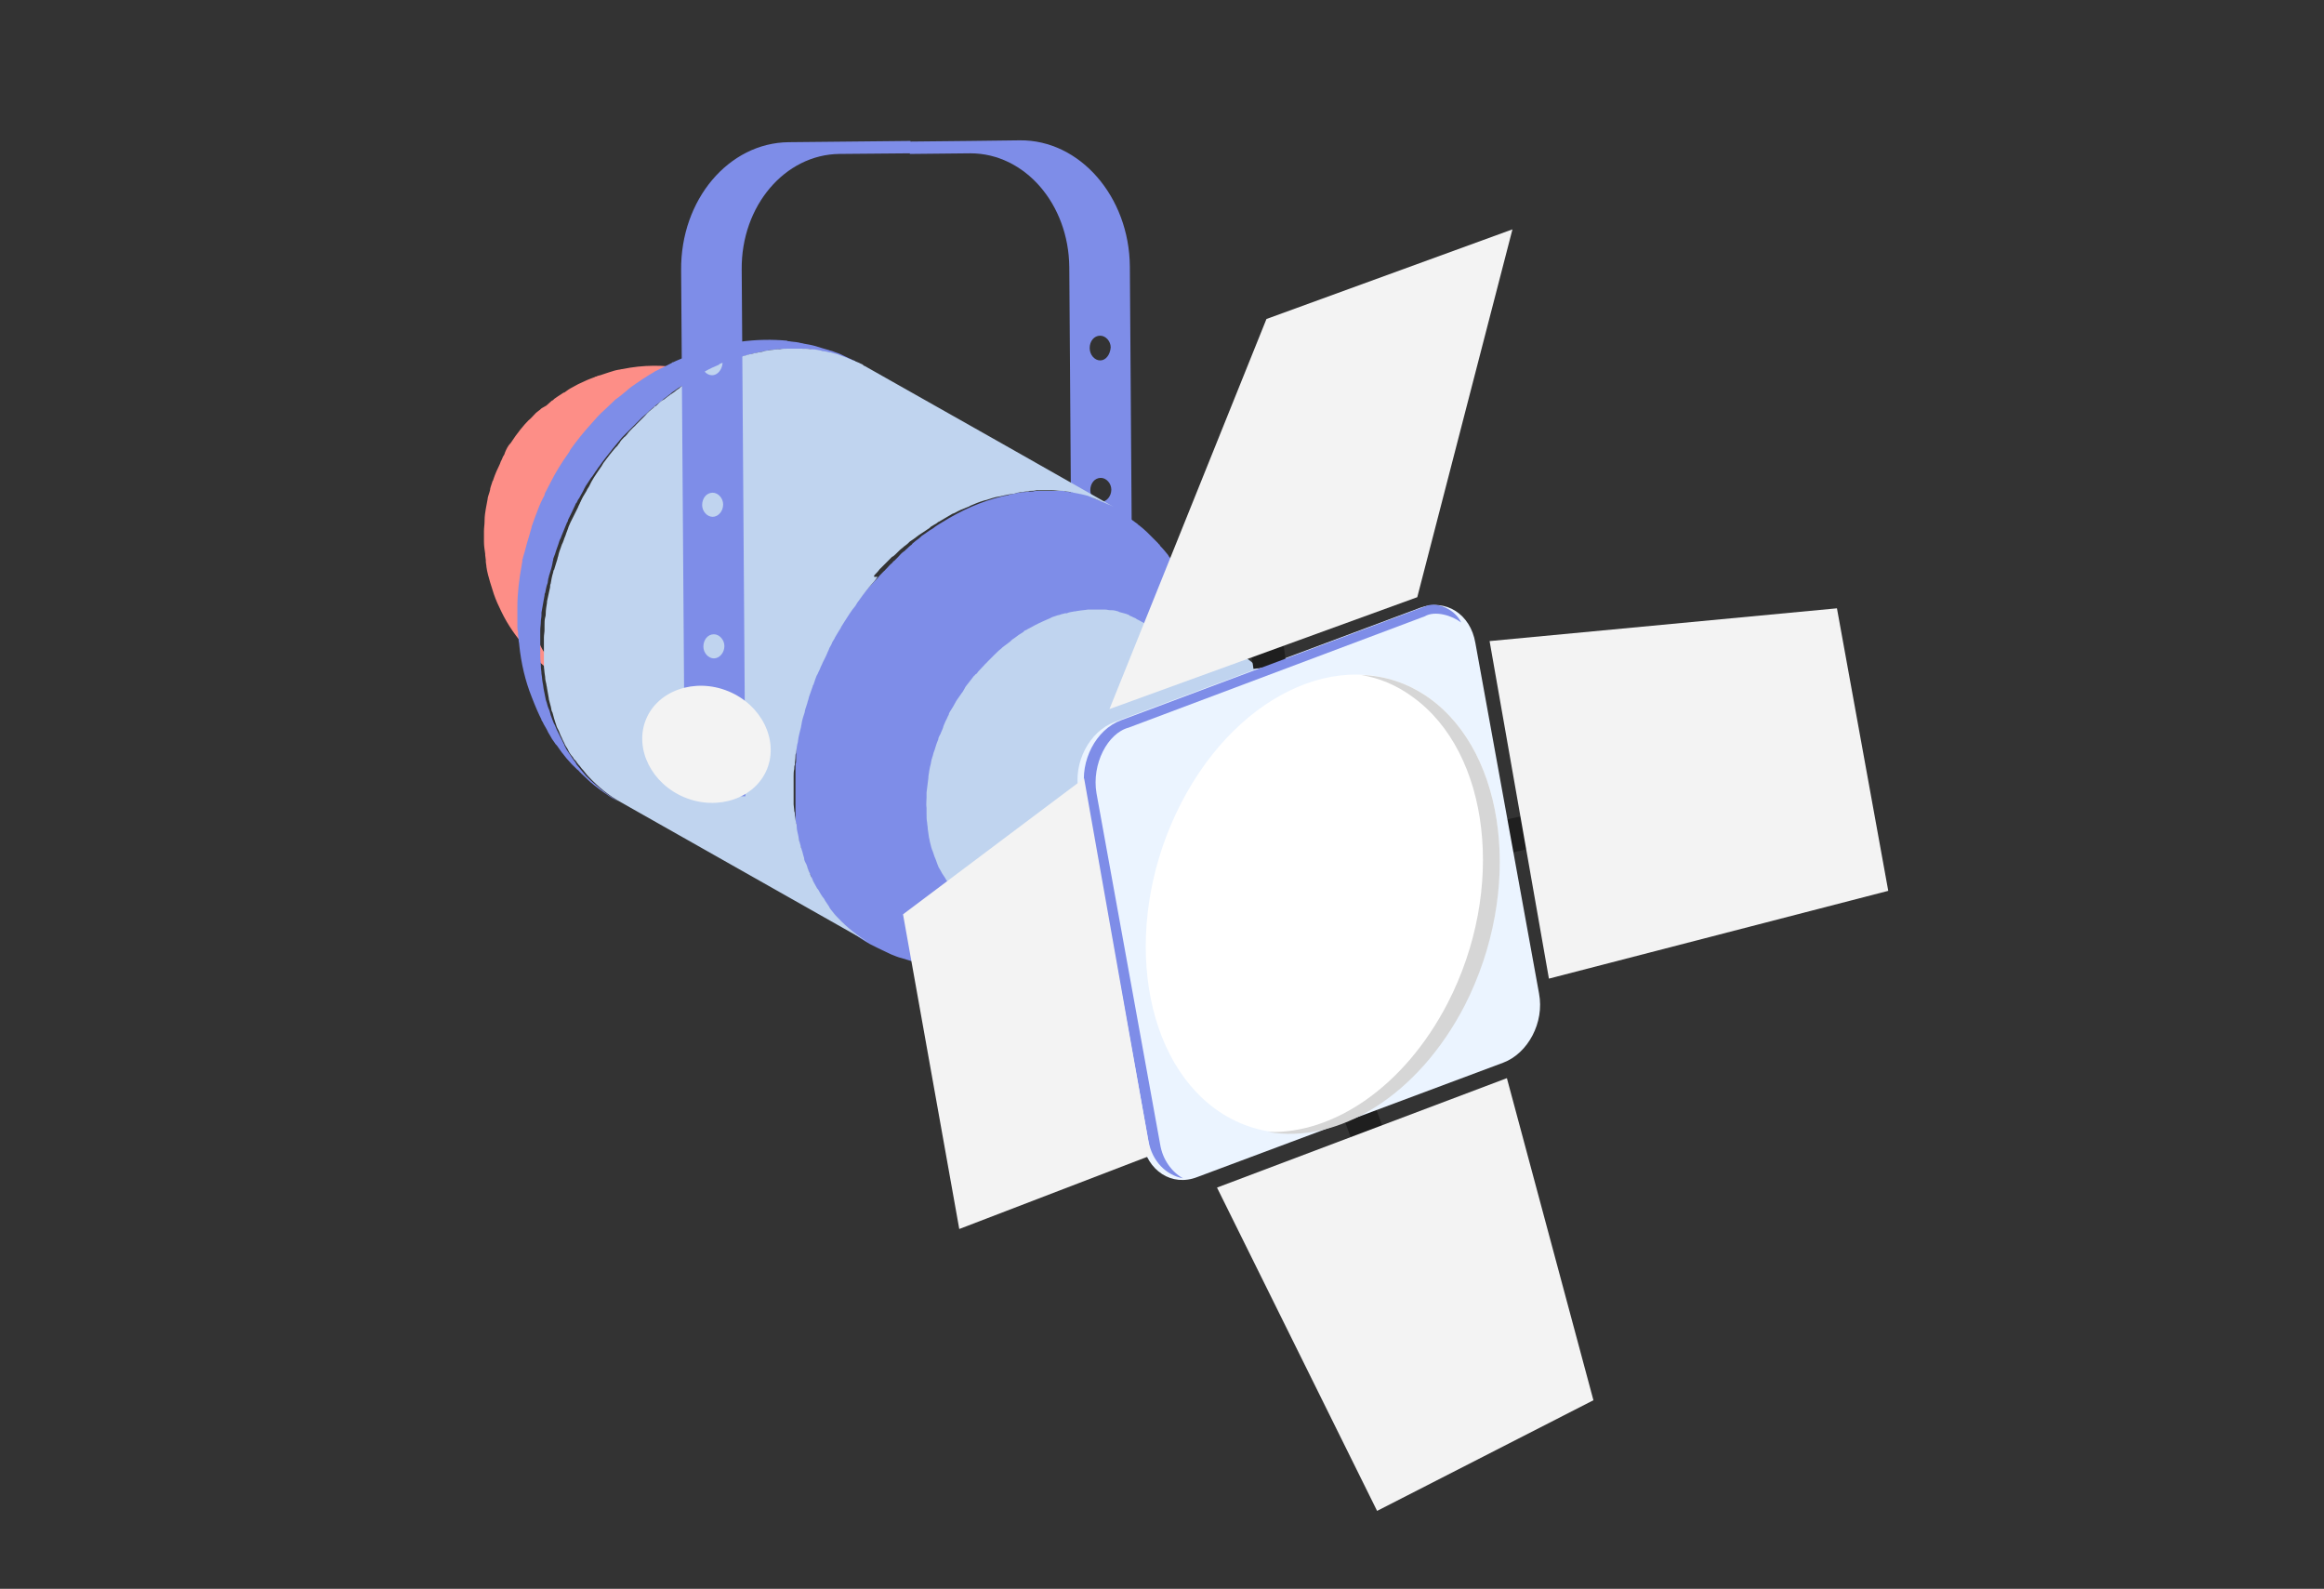
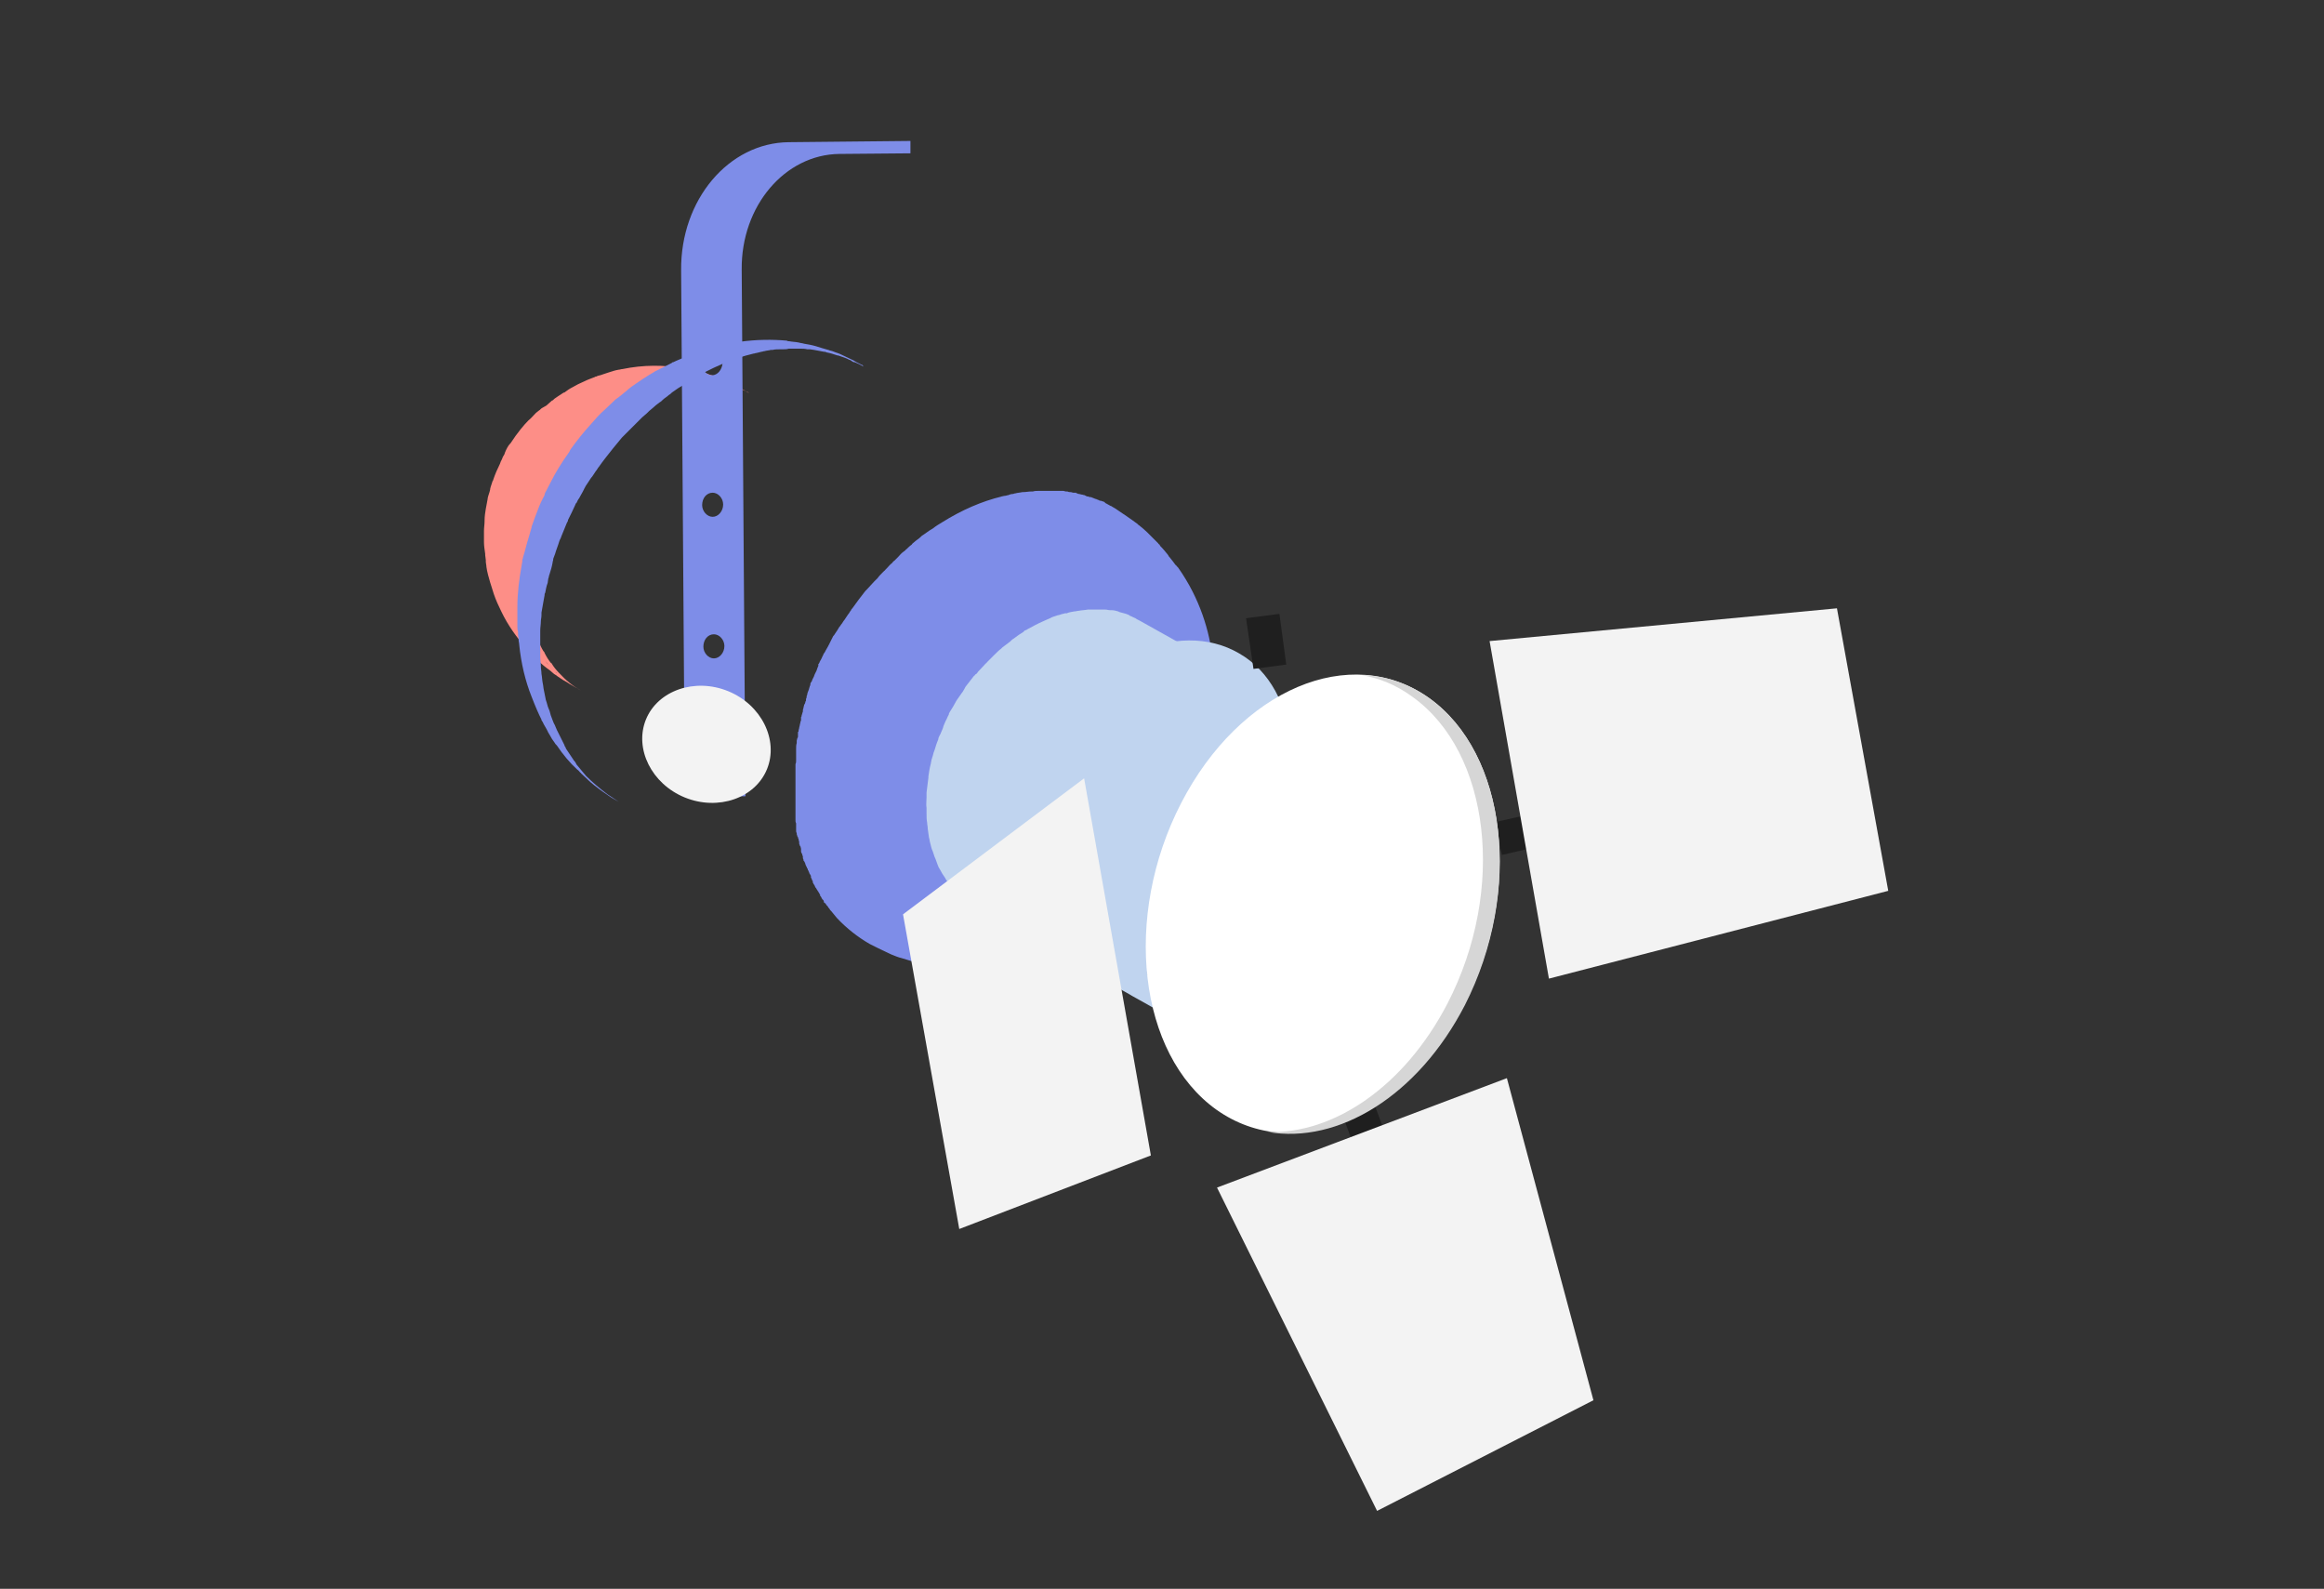
<svg xmlns="http://www.w3.org/2000/svg" version="1.1" id="Layer_1" x="0px" y="0px" viewBox="0 0 376 257" style="enable-background:new 0 0 376 257;" xml:space="preserve">
  <rect x="0" y="0" width="376" height="257" fill="#333333" stroke="none" />
  <style type="text/css">
	.st0{fill:#1F1F1F;}
	.st1{fill:#FD8E87;}
	.st2{fill:#7E8DE8;}
	.st3{fill:#C0D4EF;}
	.st4{fill:#EBF4FF;}
	.st5{fill:#FFFFFF;}
	.st6{fill:#D6D6D6;}
	.st7{fill:#F3F3F3;}
</style>
  <g>
    <polygon class="st0" points="225.1,186 220,187.9 217.1,180.1 222.2,178.2  " />
    <polygon class="st0" points="243,138.3 241.8,133 249.8,131.2 251.1,136.4  " />
    <path class="st1" d="M97,69.4c0,0,0.1-0.1,0.1-0.1c0.5-0.4,0.9-0.9,1.4-1.3c0.4-0.3,0.8-0.6,1.2-0.9c0.2-0.2,0.4-0.3,0.6-0.5   c0.5-0.4,1.1-0.7,1.6-1.1c0.1-0.1,0.2-0.1,0.3-0.2c0.1-0.1,0.3-0.1,0.4-0.2c0.4-0.3,0.9-0.5,1.3-0.8c0.2-0.1,0.4-0.2,0.6-0.3   c0.4-0.2,0.7-0.4,1.1-0.5c0.2-0.1,0.5-0.2,0.7-0.3c0.3-0.1,0.7-0.2,1-0.4c0.3-0.1,0.5-0.2,0.8-0.2c0.4-0.1,0.7-0.2,1.1-0.3   c0.1,0,0.2-0.1,0.3-0.1c0.5-0.1,1-0.2,1.5-0.3c0.1,0,0.2,0,0.3,0c0.5-0.1,1.1-0.1,1.6-0.1c0.1,0,0.1,0,0.2,0c0.5,0,0.9,0,1.4,0   c0.2,0,0.3,0,0.5,0c0.4,0,0.9,0.1,1.3,0.1c0.1,0,0.1,0,0.2,0c0.5,0.1,1,0.2,1.5,0.3c0.1,0,0.2,0.1,0.3,0.1c0.4,0.1,0.9,0.3,1.3,0.5   c0.3,0.1,0.6,0.3,0.9,0.4c0.3,0.1,0.5,0.2,0.7,0.4l0,0l0,0l0,0c-0.6-0.4-1.2-0.7-1.8-1c-0.1,0-0.1-0.1-0.2-0.1c0,0,0,0,0,0l0,0   c0,0-0.1,0-0.1,0l-0.9-0.5l-2-0.9c-0.4-0.2-1-0.4-1.4-0.5c-0.2-0.1-0.3-0.1-0.5-0.2l0,0l0,0c-0.5-0.2-1-0.3-1.5-0.4   c-0.2,0-0.4-0.1-0.6-0.1c-0.5-0.1-1-0.2-1.4-0.3l0,0l0,0c-3.4-0.6-6.7-0.6-10.1,0.1l0,0l0,0c-0.2,0-0.4,0.1-0.6,0.1   c-0.6,0.1-1.2,0.3-1.8,0.5l0,0l0,0c-0.3,0.1-0.6,0.2-0.9,0.3c0,0,0,0,0,0c0,0,0,0,0,0c-0.2,0.1-0.4,0.1-0.7,0.2   c-0.1,0-0.1,0.1-0.2,0.1c0,0-0.1,0-0.1,0c-0.1,0-0.1,0.1-0.2,0.1c-0.5,0.2-1.1,0.4-1.7,0.7l0,0l0,0c-0.7,0.3-1.3,0.6-1.8,0.9   c-0.6,0.3-1,0.6-1.4,0.9c0,0-0.1,0-0.1,0l0,0c-0.8,0.5-1.2,0.8-1.5,1c0,0,0,0-0.1,0.1c-0.1,0.1-0.2,0.2-0.3,0.2   c-0.3,0.3-0.6,0.5-0.9,0.8L87.7,66c-0.2,0.1-0.3,0.3-0.5,0.4l-0.5,0.4c-0.4,0.4-0.8,0.9-1.2,1.2c-0.7,0.7-1.8,2-2.9,3.7l-0.1,0.1   c-0.3,0.3-0.6,0.9-0.8,1.4l-0.1,0.3c-0.2,0.3-0.3,0.5-0.4,0.8L81,74.7c0,0.1-0.1,0.2-0.1,0.3c-0.4,0.8-0.8,1.7-1.1,2.6l0,0   c0,0.1,0,0.1-0.1,0.2c-0.1,0.4-0.3,0.8-0.4,1.3c0,0,0,0,0,0.1l0,0c-0.1,0.5-0.3,0.9-0.4,1.4l0,0.1l0,0c0,0,0,0,0,0c0,0,0,0,0,0   c-0.1,0.5-0.2,1.1-0.3,1.6c-0.1,0.5-0.2,1.3-0.2,1.9c0,0,0,0.1,0,0.1c0,0.5-0.1,1.1-0.1,1.6l0,0.5c0,0.1,0,0.2,0,0.3l0,0.9   c0,0.7,0.1,1.3,0.2,2c0,0.1,0,0.1,0,0.2l0.1,0.8c0,0.1,0,0.2,0,0.3l0,0c0,0.2,0.1,0.5,0.1,0.8c0.1,0.8,0.4,1.8,0.6,2.5   c0.2,0.6,0.4,1.3,0.6,1.9c0.3,0.9,0.8,2,1.2,2.8c1.1,2.3,2.5,4.2,3.9,5.8c0.2,0.2,0.3,0.4,0.4,0.5c0,0,0,0.1,0.1,0.1l0,0   c0.1,0.1,0.2,0.2,0.3,0.3c0.2,0.2,0.4,0.4,0.6,0.6c0.7,0.7,1.4,1.4,2.1,1.9c0.3,0.2,0.7,0.5,1,0.8c0.2,0.2,0.5,0.3,0.7,0.5   c0.3,0.2,0.6,0.4,0.9,0.6l0,0c0.2,0.1,0.5,0.3,0.7,0.4c0.1,0.1,0.2,0.1,0.3,0.2c0,0,0,0,0,0c0,0,0,0,0,0c0.4,0.2,0.8,0.5,1.2,0.7   c0.1,0,0.1,0.1,0.2,0.1l0.5,0.3c-1.3-0.7-2.5-1.7-3.5-2.8c-0.5-0.5-0.9-1-1.2-1.5c0-0.1-0.1-0.1-0.2-0.2c-0.4-0.5-0.7-1-1-1.6   c0-0.1-0.1-0.2-0.2-0.3c-0.3-0.5-0.6-1.1-0.8-1.7c0-0.1-0.1-0.2-0.1-0.3c-0.2-0.6-0.4-1.2-0.6-1.9c0,0,0-0.1,0-0.2   c-0.2-0.6-0.3-1.3-0.4-2c0,0,0-0.1,0-0.2c-0.1-0.7-0.2-1.4-0.2-2c0-0.1,0-0.2,0-0.3c-0.1-0.7-0.1-1.4-0.1-2.1c0-0.1,0-0.2,0-0.3   c0-0.7,0.1-1.4,0.1-2.1c0-0.1,0-0.2,0-0.3c0.1-0.7,0.2-1.5,0.3-2.2c0,0,0,0,0,0c0.1-0.7,0.3-1.4,0.5-2.2c0-0.2,0.1-0.4,0.1-0.6   c0.2-0.7,0.4-1.4,0.6-2.1c0-0.1,0-0.1,0.1-0.2c0.2-0.6,0.4-1.1,0.6-1.7c0.1-0.4,0.3-0.8,0.5-1.2c0.2-0.4,0.4-0.9,0.6-1.3   c0.2-0.3,0.3-0.7,0.5-1c0.2-0.4,0.5-0.9,0.7-1.3c0.2-0.3,0.3-0.6,0.5-0.9c0.3-0.5,0.6-0.9,0.9-1.4c0.2-0.3,0.3-0.5,0.5-0.8   c0.5-0.7,1-1.4,1.6-2.1c0.5-0.6,0.9-1.1,1.4-1.6c0.1-0.1,0.2-0.2,0.3-0.3C96.1,70.3,96.5,69.9,97,69.4z M100.1,64.5L100.1,64.5   c-0.1,0.1-0.3,0.2-0.4,0.3C99.8,64.7,100,64.6,100.1,64.5z M97.9,66.1L97.9,66.1c-0.3,0.2-0.6,0.4-0.9,0.6c0,0,0,0,0,0   C97.3,66.5,97.6,66.3,97.9,66.1z M96.7,67C96.7,67,96.7,67,96.7,67L96.7,67C96.7,67,96.7,67,96.7,67L96.7,67z M87.8,78.2L87.8,78.2   L87.8,78.2L87.8,78.2L87.8,78.2z M86.8,80.5L86.8,80.5L86.8,80.5L86.8,80.5L86.8,80.5z M88.2,106.9c0.2,0.2,0.4,0.5,0.6,0.7   C88.6,107.4,88.4,107.2,88.2,106.9z M90.1,108.9c-0.1-0.1-0.2-0.1-0.2-0.2C89.9,108.7,90,108.8,90.1,108.9z M91.3,109.8   C91.2,109.8,91.2,109.8,91.3,109.8L91.3,109.8L91.3,109.8z" />
    <path class="st2" d="M139.4,59c-0.1,0-0.1,0-0.2-0.1c-0.2-0.1-0.4-0.2-0.6-0.3l0,0l-0.5-0.3l-1.9-0.9c-0.2-0.1-0.4-0.2-0.7-0.3   c-0.4-0.1-0.7-0.3-1.2-0.4c-0.1,0-0.2-0.1-0.3-0.1c-0.7-0.2-1.4-0.4-2-0.6l0,0l0,0c-0.7-0.2-1.3-0.3-1.9-0.4   c-0.3-0.1-0.6-0.1-0.9-0.2l0,0c-0.5-0.1-1-0.1-1.5-0.2c-0.1,0-0.3,0-0.4-0.1c-2.3-0.2-4.9-0.2-7.7,0.2c-0.1,0-0.2,0-0.2,0   c-0.4,0-0.8,0.1-1.1,0.2c-0.6,0.1-1.2,0.2-1.9,0.4c-0.4,0.1-1.1,0.3-2.1,0.6c-0.1,0-0.1,0-0.2,0l-0.2,0.1c-0.2,0.1-0.5,0.1-0.7,0.2   c0,0,0.1,0,0.1,0c-0.1,0-0.2,0.1-0.3,0.1c-0.2,0-0.4,0.1-0.6,0.2c-0.2,0.1-0.3,0.1-0.5,0.2c0,0-0.1,0.1-0.2,0.1   c-0.2,0.1-0.5,0.2-0.7,0.3c-0.7,0.3-1.5,0.6-2.1,0.9c0,0-0.1,0-0.1,0l-0.1,0.1c-0.8,0.4-1.5,0.8-2,1l0,0l0,0   c-0.3,0.2-0.6,0.3-0.6,0.3c-0.7,0.4-1.5,0.9-2.1,1.3c-0.7,0.5-1.7,1.1-2.4,1.7c0,0-0.1,0.1-0.1,0.1c-0.6,0.5-1.3,1.1-1.9,1.5   l-1.9,1.8c-0.7,0.6-1.4,1.4-2,2.1c-1.2,1.3-2.4,2.8-3.4,4.2c0,0.1-0.1,0.1-0.1,0.2l-0.1,0.2c-1.3,1.8-2.3,3.5-2.8,4.5   c-0.5,0.9-0.8,1.6-1.1,2.1l-0.1,0.3c0,0,0,0.1,0,0.1c-0.5,0.9-0.8,1.6-1.1,2.4c-0.3,0.8-0.7,1.8-1,2.7c0,0,0,0.1,0,0.1   c-0.2,0.8-0.5,1.7-0.7,2.4l-0.3,1.1c-0.1,0.5-0.3,1-0.4,1.4c0,0.1,0,0.2-0.1,0.3c0,0,0,0,0,0.1c0,0.1,0,0.1,0,0.2   c0,0.2-0.1,0.4-0.1,0.6c-0.4,2.2-0.7,4.5-0.7,6.8c0,0.1,0,0.2,0,0.4c0,0,0,0.1,0,0.1l0,0.1c0,0.2,0,0.3,0,0.5c0,0.5,0,0.9,0,1.2   c0,0,0,0.1,0,0.1c0,0.1,0,0.3,0,0.4l0,0.1c0,0,0,0.1,0,0.2c0,0.3,0,0.6,0.1,0.8c0,0.4,0,0.8,0.1,1.2c0,0.1,0,0.1,0,0.2   c0,0.3,0.1,0.5,0.1,0.8c0.3,3,1,5.9,2,8.4c0.7,1.8,1.1,2.7,1.6,3.7c0,0,0,0.1,0,0.1l0.2,0.3c0.2,0.5,0.6,1,0.9,1.7   c0.1,0.2,0.2,0.3,0.3,0.5c0.2,0.4,0.4,0.7,0.7,1.1c0.1,0.2,0.2,0.3,0.4,0.5c1,1.5,2.1,2.8,3.3,3.9c0.2,0.1,0.3,0.3,0.5,0.5l0,0l0,0   c0,0,0.1,0,0.1,0.1c0.4,0.4,0.9,0.8,1.5,1.4c0.8,0.7,1.9,1.5,2.8,2.1c0.5,0.4,1.3,0.8,1.8,1.1c-0.6-0.4-1.2-0.8-1.8-1.2   c-1.2-0.9-2.4-1.9-3.5-3c-0.5-0.6-1-1.2-1.5-1.8c0,0-0.1-0.1-0.1-0.2c-0.1-0.1-0.1-0.2-0.2-0.3c-0.1-0.1-0.1-0.2-0.2-0.2   c0-0.1-0.1-0.2-0.1-0.2c-0.3-0.4-0.5-0.8-0.8-1.2c-0.1-0.1-0.1-0.2-0.2-0.3c-0.1-0.1-0.2-0.3-0.2-0.4c-0.1-0.1-0.2-0.3-0.2-0.4   c-0.2-0.4-0.4-0.8-0.6-1.2c-0.1-0.2-0.2-0.4-0.3-0.6c-0.1-0.2-0.2-0.4-0.3-0.6c-0.2-0.4-0.3-0.8-0.5-1.1c-0.1-0.2-0.1-0.3-0.2-0.5   c-0.1-0.3-0.2-0.5-0.3-0.8c-0.1-0.4-0.2-0.8-0.4-1.2c0-0.1-0.1-0.2-0.1-0.3c-0.1-0.4-0.2-0.7-0.3-1c-0.1-0.5-0.2-1-0.3-1.5   c-0.1-0.4-0.1-0.8-0.2-1.2c-0.1-0.5-0.1-1-0.2-1.5c0-0.4-0.1-0.8-0.1-1.2c0,0,0-0.1,0-0.1c0-0.5-0.1-1-0.1-1.5c0-0.4,0-0.7,0-1   c0-0.1,0-0.2,0-0.4c0-0.5,0-1,0-1.4c0-0.3,0-0.6,0-0.9c0-0.2,0-0.3,0-0.5c0-0.5,0.1-1,0.1-1.5c0-0.3,0.1-0.6,0.1-1   c0-0.1,0-0.2,0-0.4c0.1-0.6,0.2-1.1,0.3-1.7c0.1-0.4,0.1-0.7,0.2-1.1c0-0.1,0-0.3,0.1-0.4c0.1-0.5,0.2-1.1,0.4-1.6   c0-0.2,0.1-0.5,0.1-0.7c0.1-0.2,0.1-0.5,0.2-0.7c0.2-0.6,0.4-1.3,0.5-1.9c0-0.2,0.1-0.3,0.1-0.5c0,0,0-0.1,0-0.1   c0.1-0.3,0.2-0.5,0.3-0.8c0.2-0.7,0.5-1.4,0.7-2.1c0,0,0,0,0,0c0.1-0.2,0.1-0.3,0.2-0.4c0-0.1,0.1-0.2,0.1-0.3   c0.3-0.7,0.6-1.5,0.9-2.2c0.1-0.2,0.2-0.3,0.2-0.5c0.4-0.8,0.8-1.6,1.2-2.5c0-0.1,0.1-0.2,0.2-0.3c0.1-0.2,0.2-0.5,0.4-0.7   c0-0.1,0.1-0.1,0.1-0.2c0.2-0.3,0.3-0.6,0.5-0.9c0.1-0.2,0.2-0.4,0.3-0.6c0.1-0.1,0.1-0.2,0.1-0.2c0.2-0.3,0.4-0.6,0.6-0.9   c0.2-0.3,0.3-0.5,0.5-0.7c0.2-0.3,0.4-0.6,0.6-0.9c0.2-0.2,0.3-0.5,0.5-0.7c0.7-1,1.5-2,2.3-3c0.5-0.6,0.9-1.1,1.4-1.7   c0.1-0.1,0.2-0.2,0.3-0.3c0.1-0.1,0.2-0.2,0.3-0.3c0,0,0,0,0.1-0.1c0.3-0.3,0.6-0.6,0.9-0.9c0.1-0.1,0.1-0.1,0.2-0.2   c0.2-0.2,0.4-0.4,0.6-0.6c0.3-0.3,0.6-0.6,0.9-0.9c0.2-0.2,0.5-0.4,0.7-0.6c0.3-0.3,0.6-0.6,1-0.9c0.3-0.3,0.7-0.6,1.1-0.9   c0.2-0.1,0.3-0.2,0.5-0.4c0.3-0.3,0.7-0.5,1-0.8c0.2-0.1,0.3-0.2,0.5-0.4c0.3-0.2,0.7-0.5,1-0.7c0.2-0.1,0.3-0.2,0.5-0.3   c0.5-0.3,1-0.6,1.5-1c3.4-2,6.8-3.5,10.2-4.3c0.2,0,0.3-0.1,0.5-0.1c0.3-0.1,0.5-0.1,0.8-0.2c0.2,0,0.3-0.1,0.5-0.1   c0.3-0.1,0.7-0.1,1-0.2c0.1,0,0.2,0,0.3,0c0.4-0.1,0.8-0.1,1.3-0.1c0.1,0,0.3,0,0.4,0c0.3,0,0.6,0,0.9-0.1l0,0c0.5,0,0.9,0,1.4,0   c0.1,0,0.2,0,0.4,0c0,0,0.1,0,0.1,0c0.4,0,0.7,0,1.1,0.1c0,0,0,0,0,0c0.2,0,0.3,0,0.4,0c0.2,0,0.5,0.1,0.7,0.1   c0.5,0.1,1,0.2,1.6,0.3c0.1,0,0.3,0,0.4,0.1c0,0,0,0,0,0c0.6,0.1,1.2,0.3,1.8,0.5c0,0,0.1,0,0.1,0c0.1,0,0.2,0.1,0.3,0.1   c0.5,0.2,1,0.3,1.5,0.6c0.1,0,0.3,0.1,0.4,0.2c0.1,0.1,0.3,0.2,0.5,0.2c0.5,0.2,0.9,0.4,1.4,0.7C139.6,59.1,139.5,59,139.4,59z    M113.2,56.9C113.2,57,113.2,57,113.2,56.9L113.2,56.9L113.2,56.9z" />
    <path class="st2" d="M196.5,112.3l0-0.9c0,0.2,0,0.4,0,0.6l0-0.1c0-0.5,0-0.9,0-1.3c0-0.8-0.1-1.9-0.2-2.8c0-0.1,0-0.2,0-0.3l0-0.1   c0,0,0-0.1,0-0.1c0-0.1,0-0.4-0.1-0.7c-0.5-4.4-2-9.7-5.6-14.8c0,0-0.1-0.1-0.2-0.2c-0.1-0.1-0.1-0.2-0.2-0.2   c-0.2-0.3-0.6-0.8-1-1.3c0,0-0.1-0.1-0.1-0.1l-0.1-0.2c-0.4-0.5-0.8-1-1.3-1.5l-0.1-0.2c-0.1-0.1-0.2-0.1-0.2-0.2   c-0.2-0.2-0.4-0.4-0.6-0.6c-0.1-0.1-0.2-0.2-0.3-0.3c-0.2-0.2-0.4-0.4-0.5-0.5c0,0-0.1-0.1-0.1-0.1c-0.1-0.1-0.2-0.2-0.3-0.3   c-0.4-0.4-0.9-0.8-1.4-1.2c0,0-0.1,0-0.1-0.1c-1.2-0.9-2.4-1.7-3.6-2.5c0.2,0.1,0.5,0.3,0.7,0.4L180,82l0,0   c-0.1-0.1-0.2-0.1-0.3-0.2c0,0,0.1,0.1,0.1,0.1c-0.3-0.2-0.6-0.3-0.9-0.5c0,0-0.1,0-0.1-0.1c0,0-0.1,0-0.1-0.1c0,0,0,0,0,0   c-0.1,0-0.2-0.1-0.3-0.1c-0.1,0-0.2-0.1-0.3-0.1c0,0-0.1,0-0.1,0c-0.1,0-0.1,0-0.2-0.1c-0.1,0-0.2-0.1-0.3-0.1   c-0.1,0-0.1-0.1-0.2-0.1l0,0c0,0,0,0,0,0c0,0-0.1,0-0.1,0c-0.1,0-0.1-0.1-0.2-0.1c-0.1,0-0.2-0.1-0.3-0.1c-0.1-0.1-0.3-0.1-0.4-0.1   c-0.1,0-0.2-0.1-0.3-0.1c0,0-0.1,0-0.1,0c-0.1,0-0.1,0-0.2-0.1c0,0-0.1,0-0.2-0.1c-0.2,0-0.3-0.1-0.5-0.1c-0.1,0-0.3-0.1-0.4-0.1   c0,0,0,0,0,0l0,0c-0.1,0-0.2,0-0.3-0.1c-0.1,0-0.2,0-0.2-0.1c-0.1,0-0.1,0-0.2,0l0,0c-0.1,0-0.1,0-0.2,0c-0.2,0-0.3-0.1-0.5-0.1   c-0.2,0-0.3,0-0.5-0.1c-0.1,0-0.2,0-0.2,0c-0.2,0-0.3-0.1-0.5-0.1c-0.1,0-0.2,0-0.3,0c0,0,0,0,0,0l0,0c0,0-0.1,0-0.1,0   c-0.1,0-0.3,0-0.4,0c-0.1,0-0.2,0-0.3,0c-0.2,0-0.3,0-0.5,0c-0.2,0-0.5,0-0.7,0c-0.1,0-0.2,0-0.3,0c-0.1,0-0.2,0-0.2,0   c-0.3,0-0.5,0-0.8,0c-0.1,0-0.3,0-0.4,0c0,0,0,0,0,0l0,0c-0.3,0-0.6,0-0.9,0.1c-0.1,0-0.2,0-0.3,0c-0.4,0-0.8,0.1-1.3,0.1   c0,0-0.1,0-0.1,0c-0.4,0.1-0.8,0.1-1.1,0.2c-0.2,0-0.3,0.1-0.4,0.1c-0.3,0-0.6,0.1-0.8,0.2c-0.2,0-0.3,0.1-0.5,0.1   c-0.2,0-0.4,0.1-0.6,0.1c0,0,0,0,0.1,0c-3.3,0.8-6.5,2.2-9.7,4.2l0,0l0,0c-0.5,0.3-1,0.6-1.5,1c-0.2,0.1-0.3,0.2-0.5,0.3   c-0.3,0.2-0.7,0.5-1,0.7c-0.2,0.1-0.3,0.2-0.5,0.4c-0.3,0.3-0.7,0.5-1,0.8c-0.1,0.1-0.3,0.2-0.4,0.4c-0.3,0.2-0.6,0.5-0.8,0.7   c0,0,0,0,0,0c-0.1,0.1-0.2,0.1-0.2,0.2c-0.1,0.1-0.3,0.2-0.4,0.3c0,0,0,0,0,0c-0.3,0.2-0.5,0.5-0.8,0.8c-0.1,0.1-0.2,0.2-0.3,0.3   c-0.1,0.1-0.2,0.2-0.3,0.3c-0.2,0.1-0.3,0.3-0.4,0.4c-0.3,0.2-0.5,0.5-0.8,0.8c-0.1,0.1-0.2,0.2-0.3,0.3c0,0,0,0,0,0l0,0   c0,0,0,0.1-0.1,0.1c-0.1,0.1-0.2,0.2-0.3,0.3c-0.3,0.3-0.6,0.6-0.8,0.9c-0.1,0.1-0.2,0.2-0.3,0.3c0,0,0,0-0.1,0.1   c-0.1,0.1-0.1,0.1-0.2,0.2c-0.4,0.4-0.7,0.8-1.1,1.2c0,0,0,0,0,0c-0.1,0.1-0.2,0.2-0.3,0.3c-0.7,0.9-1.4,1.8-2.1,2.8c0,0,0,0,0,0   c-0.1,0.1-0.2,0.2-0.2,0.3c-0.2,0.2-0.3,0.5-0.5,0.7c-0.2,0.3-0.4,0.6-0.6,0.9c-0.2,0.2-0.3,0.5-0.5,0.7c-0.1,0.1-0.1,0.2-0.2,0.3   l0,0c0,0,0,0-0.1,0.1c-0.1,0.2-0.2,0.3-0.3,0.5c-0.1,0.2-0.3,0.4-0.4,0.6c-0.1,0.2-0.2,0.3-0.3,0.4c-0.1,0.2-0.2,0.4-0.3,0.6   c-0.1,0.2-0.2,0.4-0.3,0.6c0,0.1-0.1,0.1-0.1,0.2l0,0c0,0,0,0,0,0c0,0.1-0.1,0.1-0.1,0.2c-0.1,0.2-0.3,0.5-0.4,0.7   c-0.1,0.2-0.2,0.4-0.3,0.5c-0.1,0.1-0.1,0.3-0.2,0.4c-0.1,0.2-0.2,0.5-0.4,0.8c0,0.1-0.1,0.1-0.1,0.2c0,0.1-0.1,0.2-0.1,0.2   c0,0,0,0.1-0.1,0.1c0,0,0,0.1,0,0.1l0,0c0,0,0,0.1,0,0.1c0,0,0,0.1,0,0.1c-0.1,0.2-0.2,0.5-0.3,0.8c-0.1,0.2-0.2,0.4-0.3,0.6   c0,0.1-0.1,0.2-0.1,0.3c-0.1,0.2-0.2,0.4-0.3,0.6c0,0.1,0,0.2-0.1,0.2c0,0,0,0.1-0.1,0.2c-0.1,0.1-0.1,0.3-0.1,0.4   c0,0.1-0.1,0.2-0.1,0.2l0,0c0,0,0,0.1,0,0.1c0,0,0,0,0,0c-0.1,0.2-0.1,0.4-0.2,0.6c-0.1,0.2-0.2,0.5-0.2,0.7   c-0.1,0.1-0.1,0.3-0.1,0.4c0,0.1-0.1,0.2-0.1,0.3c0,0,0,0.1,0,0.1c0,0,0,0.1,0,0.1c0,0.1-0.1,0.2-0.1,0.2c0,0.2-0.1,0.4-0.2,0.5   c0,0.2-0.1,0.3-0.1,0.5c0,0.1-0.1,0.2-0.1,0.4c0,0,0,0,0,0c0,0,0,0.1,0,0.2c-0.1,0.2-0.1,0.4-0.2,0.6c0,0.1,0,0.2-0.1,0.3   c0,0,0,0.1,0,0.2c0,0,0,0,0,0.1c0,0,0,0.1,0,0.2c0,0.1-0.1,0.2-0.1,0.3c0,0.2-0.1,0.3-0.1,0.5c0,0.1-0.1,0.3-0.1,0.4l0,0   c0,0,0,0,0,0c0,0.2-0.1,0.3-0.1,0.5c0,0.1,0,0.2-0.1,0.2c0,0.1,0,0.2,0,0.3c0,0,0,0,0,0c0,0.1,0,0.1,0,0.2c0,0,0,0.1,0,0.2   c0,0.1,0,0.2-0.1,0.3c0,0.1-0.1,0.3-0.1,0.4c0,0.1,0,0.1,0,0.2c0,0,0,0,0,0.1l0,0c0,0,0,0.1,0,0.1c-0.1,0.3-0.1,0.6-0.1,0.9   c0,0,0,0,0,0.1c0,0.1,0,0.2,0,0.3c0,0,0,0.1,0,0.1c0,0.1,0,0.1,0,0.2c0,0,0,0.1,0,0.1c0,0.1,0,0.1,0,0.2c0,0,0,0.1,0,0.1   c0,0,0,0.1,0,0.1c0,0.1,0,0.2,0,0.3c0,0.1,0,0.2,0,0.4c0,0.2,0,0.4-0.1,0.6c0,0,0,0.1,0,0.1c0,0.1,0,0.2,0,0.3c0,0.1,0,0.1,0,0.2   c0,0.1,0,0.1,0,0.2l0,0c0,0,0,0.1,0,0.1c0,0.1,0,0.2,0,0.3c0,0.1,0,0.2,0,0.3c0,0,0,0.1,0,0.1c0,0,0,0.1,0,0.1c0,0,0,0.1,0,0.1   c0,0.2,0,0.3,0,0.5c0,0.2,0,0.4,0,0.5c0,0,0,0.1,0,0.1c0,0.1,0,0.1,0,0.2c0,0,0,0.1,0,0.1c0,0,0,0,0,0c0,0.1,0,0.2,0,0.3   c0,0,0,0.1,0,0.1c0,0,0,0,0,0c0,0.2,0,0.3,0,0.5c0,0.1,0,0.1,0,0.2c0,0.1,0,0.2,0,0.3c0,0.1,0,0.1,0,0.2c0,0.1,0,0.2,0,0.3   c0,0.1,0,0.2,0,0.3c0,0,0,0,0,0.1c0,0.1,0,0.2,0,0.2c0,0,0,0,0,0c0,0.2,0,0.4,0,0.5c0,0,0,0,0,0c0,0,0,0.1,0,0.1l0,0   c0,0,0,0.1,0,0.1c0,0.1,0,0.2,0,0.3c0,0.2,0,0.4,0,0.6c0,0,0,0,0,0.1c0,0,0,0.1,0,0.2c0,0,0,0.1,0,0.1c0,0.1,0,0.1,0,0.2   c0,0,0,0.1,0,0.1c0,0.1,0,0.2,0,0.3c0,0.1,0,0.2,0,0.3c0,0.1,0,0.2,0,0.3c0,0,0,0.1,0,0.2c0,0.2,0,0.3,0.1,0.5c0,0.1,0,0.2,0,0.3   c0,0.1,0,0.1,0,0.2c0,0,0,0,0,0.1c0,0.1,0,0.2,0,0.3c0,0,0,0,0,0l0,0c0,0,0,0.1,0,0.2c0,0.2,0,0.3,0.1,0.5c0,0.1,0,0.3,0.1,0.4   c0,0.1,0,0.2,0.1,0.2c0,0,0,0,0,0c0,0.1,0,0.2,0.1,0.3c0,0,0,0.1,0,0.1c0,0,0,0,0,0c0,0.1,0.1,0.3,0.1,0.4l0,0c0,0.1,0,0.1,0,0.2   c0,0.1,0,0.2,0.1,0.3c0,0.1,0,0.2,0.1,0.2c0,0.1,0.1,0.3,0.1,0.4c0,0,0,0.1,0,0.1c0,0.1,0,0.1,0,0.2l0,0c0,0,0,0.1,0,0.1   c0,0.2,0.1,0.3,0.2,0.5c0,0.1,0,0.2,0.1,0.3c0,0,0,0,0,0.1c0,0,0,0.1,0,0.2c0,0.1,0.1,0.2,0.1,0.3c0,0.1,0,0.2,0.1,0.2c0,0,0,0,0,0   c0,0.1,0.1,0.1,0.1,0.2c0,0.1,0.1,0.2,0.1,0.2c0,0.1,0,0.2,0.1,0.3c0,0,0,0,0,0c0,0.1,0,0.1,0.1,0.2c0,0.1,0.1,0.3,0.2,0.4   c0,0,0,0.1,0,0.1c0,0.1,0,0.1,0.1,0.1c0,0.1,0,0.1,0,0.1c0,0.1,0.1,0.1,0.1,0.2c0,0.1,0.1,0.3,0.2,0.4c0,0.1,0.1,0.1,0.1,0.2   c0,0,0,0.1,0,0.1c0,0,0,0,0,0.1c0,0.1,0,0.1,0.1,0.2c0,0.1,0.1,0.2,0.1,0.3c0,0,0,0.1,0.1,0.1c0,0,0,0.1,0,0.1c0,0,0,0.1,0,0.1   c0,0.1,0,0.1,0.1,0.2c0,0.1,0.1,0.2,0.1,0.2c0.1,0.1,0.1,0.2,0.2,0.4c0,0,0,0.1,0.1,0.1c0,0.1,0.1,0.1,0.1,0.2   c0.1,0.1,0.1,0.2,0.2,0.3c0,0,0,0.1,0.1,0.1c0,0,0,0,0,0.1c0,0,0.1,0.1,0.1,0.1c0,0.1,0.1,0.1,0.1,0.2c0,0.1,0.1,0.1,0.1,0.2   c0,0,0,0,0,0c0,0,0,0.1,0,0.1c0,0.1,0.1,0.1,0.1,0.1c0,0.1,0.1,0.1,0.1,0.2c0,0.1,0.1,0.1,0.1,0.2c0,0,0,0.1,0.1,0.1   c0.1,0.1,0.2,0.2,0.2,0.4c0,0.1,0.1,0.2,0.2,0.2c0,0,0.1,0.1,0.1,0.1c0,0.1,0.1,0.1,0.1,0.2c0,0,0.1,0.1,0.1,0.1   c0,0,0.1,0.1,0.1,0.1c0,0,0.1,0.1,0.1,0.2c0.1,0.1,0.1,0.1,0.2,0.2c0,0.1,0.1,0.1,0.1,0.2c0,0,0.1,0.1,0.1,0.1c0,0,0,0,0.1,0.1   c0.3,0.4,0.6,0.7,0.9,1.1c1.6,1.7,3.4,3.1,5.3,4.2l1.4,0.7l2.1,1c0.5,0.2,1.2,0.5,1.7,0.6c0.6,0.2,1.4,0.4,2.2,0.7c0,0,0,0,0,0l0,0   c0.6,0.2,1.3,0.3,2,0.4l0.2,0.1c0.1,0,0.2,0,0.2,0c0.3,0,0.7,0.1,1,0.2c4.7,0.7,8.8,0.2,12-0.5c0.1,0,0.2,0,0.2,0   c0.7-0.2,1.7-0.4,2.4-0.6c0.9-0.3,2.1-0.7,3-1.1c0.2-0.1,0.3-0.1,0.5-0.2c0.6-0.3,1.3-0.5,1.8-0.8l1-0.5c0.3-0.2,0.6-0.3,0.9-0.5   l0.3-0.2c0.3-0.2,0.6-0.3,0.9-0.5c0,0,0,0,0.1,0c0.3-0.2,0.7-0.4,1-0.6c0.4-0.3,0.9-0.6,1.3-0.8c0.1-0.1,0.3-0.2,0.4-0.2   c0.2-0.1,0.3-0.2,0.5-0.4c0.2-0.2,0.4-0.3,0.6-0.4l0.1,0c0,0,0.1,0,0.1-0.1c1.3-1,2.2-1.8,2.2-1.8c0.6-0.6,1.5-1.3,2.1-1.9   c0,0,0,0,0.1,0c0.6-0.6,1.3-1.3,1.9-1.9c0.5-0.6,1.3-1.5,1.8-2.1c0.5-0.6,1.1-1.3,1.6-2.1c0,0,0.1-0.1,0.1-0.1l0.1-0.1   c0.5-0.7,1-1.5,1.5-2.2c0.3-0.4,0.5-0.8,0.8-1.3c0.2-0.4,0.4-0.7,0.6-1.1c0-0.1,0.1-0.2,0.1-0.2c0.2-0.4,0.5-0.8,0.7-1.3l-0.4,0.7   c0.2-0.5,0.4-0.9,0.6-1.2l0.2-0.4c0,0,0-0.1,0-0.1c0.4-0.9,0.6-1.3,1.1-2.4c0.3-0.6,0.4-1.1,0.6-1.5c0,0,0,0,0,0   c0.2-0.5,0.3-1,0.5-1.5c0.2-0.5,0.3-1,0.5-1.6l0,0l0,0c0.1-0.5,0.3-1,0.4-1.5c0.2-0.6,0.3-1.3,0.5-2c0-0.1,0-0.2,0.1-0.3   c0-0.1,0.1-0.3,0.1-0.4l0,0l0,0c0.1-0.5,0.2-0.9,0.2-1.4c0,0,0-0.1,0-0.1l0-0.2c0-0.2,0.1-0.5,0.1-0.7c0,0,0-0.1,0-0.1l0,0.1   c0.1-0.5,0.1-1,0.2-1.6l0-0.1c0,0,0-0.1,0-0.2c0-0.1,0-0.2,0-0.3c0-0.4,0.1-0.8,0.1-1.3l0-0.5l0-0.4c0-0.1,0-0.3,0-0.4L196.5,112.3   z M183.3,138.7c-0.2,0.2-0.3,0.3-0.5,0.5c0,0-0.1,0.1-0.2,0.1c-0.3,0.3-0.6,0.6-0.9,0.9c-0.2,0.2-0.4,0.3-0.5,0.5   c-0.1,0.1-0.2,0.1-0.3,0.2c-0.2,0.2-0.5,0.4-0.7,0.6c-0.2,0.2-0.4,0.3-0.6,0.4c-0.1,0.1-0.3,0.2-0.4,0.3c-0.2,0.1-0.4,0.3-0.6,0.4   c-0.2,0.1-0.3,0.2-0.5,0.4c-0.2,0.1-0.4,0.2-0.5,0.3c-0.2,0.1-0.4,0.2-0.6,0.4c-0.1,0.1-0.3,0.2-0.4,0.2l0,0   c-0.2,0.1-0.4,0.2-0.7,0.3c-0.3,0.1-0.6,0.3-0.9,0.4c-0.3,0.1-0.5,0.2-0.8,0.3c-0.3,0.1-0.6,0.2-0.8,0.3c0,0,0,0-0.1,0   c-0.1,0-0.1,0-0.2,0.1c-0.2,0.1-0.4,0.1-0.6,0.2c-0.3,0.1-0.5,0.1-0.8,0.2c-0.1,0-0.3,0-0.4,0.1c-0.2,0-0.3,0-0.5,0.1   c-0.2,0-0.5,0.1-0.7,0.1c-0.2,0-0.3,0-0.5,0c-0.2,0-0.4,0-0.5,0c-0.2,0-0.4,0-0.6,0c-0.1,0-0.3,0-0.4,0c-0.2,0-0.4,0-0.6,0   c-0.2,0-0.4,0-0.6-0.1c-0.1,0-0.2,0-0.3,0c-0.2,0-0.5-0.1-0.7-0.1c-0.3,0-0.5-0.1-0.8-0.2c-0.3-0.1-0.5-0.2-0.7-0.2   c-0.3-0.1-0.5-0.2-0.8-0.3c-0.2-0.1-0.5-0.2-0.7-0.3c-0.3-0.1-0.5-0.2-0.7-0.4c-0.2-0.1-0.4-0.3-0.6-0.4c-0.2-0.2-0.5-0.3-0.7-0.5   c-0.2-0.2-0.4-0.4-0.6-0.5c-0.3-0.2-0.5-0.5-0.8-0.7c-0.4-0.4-0.7-0.9-1-1.3c0,0-0.1,0-0.1-0.1c0,0,0-0.1-0.1-0.1   c0,0,0-0.1-0.1-0.1c0,0,0,0,0,0l0-0.1c0,0-0.1-0.1-0.1-0.1l0,0c0,0,0-0.1-0.1-0.1c-0.2-0.3-0.4-0.6-0.5-0.9c0,0,0,0,0-0.1   c0,0,0-0.1,0-0.1c0-0.1,0-0.1-0.1-0.2c0-0.1-0.1-0.1-0.1-0.2c0,0,0-0.1,0-0.1c0-0.1-0.1-0.1-0.1-0.2c0,0,0,0,0,0   c-0.1-0.3-0.3-0.6-0.4-0.9c0,0,0-0.1,0-0.1c0-0.1-0.1-0.2-0.1-0.3c0,0,0-0.1-0.1-0.2c0-0.1,0-0.1-0.1-0.2c0,0,0-0.1,0-0.1   c-0.1-0.3-0.2-0.6-0.3-0.9c0-0.1,0-0.2-0.1-0.3c0-0.1,0-0.2-0.1-0.3c0-0.1,0-0.1,0-0.2c0-0.1-0.1-0.3-0.1-0.4c0-0.1,0-0.2-0.1-0.3   c0-0.2-0.1-0.3-0.1-0.5c0-0.1,0-0.2,0-0.3c0-0.1,0-0.1,0-0.2c0-0.1,0-0.3,0-0.4c0-0.1,0-0.1,0-0.2c0-0.2,0-0.4,0-0.6   c0-0.1,0-0.3,0-0.4c0-0.1,0-0.1,0-0.2c0-0.2,0-0.4,0-0.5c0-0.2,0-0.5,0-0.7c0-0.2,0-0.3,0-0.5c0,0,0-0.1,0-0.2c0-0.2,0-0.3,0-0.5   c0-0.2,0-0.5,0.1-0.7c0-0.2,0.1-0.4,0.1-0.6c0-0.2,0-0.4,0.1-0.6c0-0.2,0.1-0.5,0.1-0.7c0-0.2,0.1-0.4,0.1-0.7   c0-0.2,0.1-0.4,0.1-0.6c0.1-0.2,0.1-0.4,0.1-0.6c0-0.1,0-0.2,0.1-0.2c0.1-0.2,0.1-0.4,0.2-0.6c0.1-0.2,0.1-0.4,0.2-0.6   c0-0.2,0.1-0.3,0.1-0.5c0-0.1,0.1-0.3,0.1-0.4c0.1-0.2,0.1-0.4,0.2-0.6c0.1-0.2,0.1-0.4,0.2-0.6c0-0.1,0.1-0.2,0.1-0.3   c0.1-0.1,0.1-0.3,0.2-0.5c0.1-0.2,0.2-0.4,0.3-0.6c0.1-0.2,0.2-0.5,0.3-0.7c0.1-0.2,0.2-0.3,0.2-0.5c0,0,0-0.1,0-0.1   c0.1-0.2,0.2-0.5,0.4-0.7c0.1-0.2,0.2-0.4,0.4-0.7c0.1-0.1,0.2-0.3,0.3-0.4c0.2-0.3,0.3-0.6,0.5-0.8c0.2-0.3,0.4-0.7,0.6-1   c0.2-0.3,0.4-0.6,0.6-0.9c0.3-0.4,0.6-0.8,0.9-1.1c1.2-1.5,2.5-2.8,3.9-4c0.8-0.6,1.5-1.1,2.1-1.6c1.1-0.8,2.3-1.4,3.5-1.9   c0.1,0,0.2-0.1,0.4-0.1c0.5-0.2,1-0.4,1.5-0.6c0,0,0,0,0.1,0c0.5-0.2,1-0.3,1.5-0.4c0.1,0,0.2,0,0.3-0.1c0.4-0.1,0.9-0.1,1.3-0.2   c0.2,0,0.5,0,0.7,0c0.3,0,0.6,0,0.9,0c0.2,0,0.4,0,0.7,0c0.3,0,0.6,0.1,0.9,0.1c0.2,0,0.5,0.1,0.7,0.1c0.3,0.1,0.6,0.1,0.9,0.2   c0.2,0.1,0.4,0.1,0.6,0.2c0.3,0.1,0.6,0.2,0.8,0.3c0.2,0.1,0.4,0.2,0.6,0.3c0.3,0.1,0.5,0.3,0.8,0.4c0.2,0.1,0.3,0.2,0.5,0.3   c0.1,0,0.1,0.1,0.1,0.1c0.3,0.2,0.5,0.3,0.8,0.5c0.1,0.1,0.2,0.1,0.3,0.2c0.1,0,0.1,0.1,0.2,0.2c0,0,0,0,0,0c0.4,0.3,0.7,0.7,1.1,1   c0.7,0.8,1.3,1.6,1.8,2.6c0.1,0.1,0.1,0.2,0.2,0.3c0.2,0.4,0.4,0.8,0.6,1.2c0.1,0.2,0.1,0.3,0.2,0.5c0,0.1,0.1,0.2,0.1,0.4   c0.1,0.3,0.2,0.6,0.3,1c0,0.1,0.1,0.3,0.1,0.4c0,0.2,0.1,0.3,0.1,0.5c0.1,0.3,0.2,0.6,0.2,1c0,0,0,0,0,0.1c0,0,0,0,0,0.1   c0,0.2,0.1,0.5,0.1,0.7c0,0.3,0.1,0.7,0.1,1l0,0c0,0,0,0,0,0c0,0.3,0,0.5,0,0.8c0,0.3,0,0.7,0,1c0,0.1,0,0.2,0,0.2   c0,0.2,0,0.4,0,0.7c0,0.2,0,0.5,0,0.7c0,0.3-0.1,0.7-0.1,1.1c0,0.1,0,0.1,0,0.2c0,0.3-0.1,0.6-0.1,0.9c-0.1,0.4-0.1,0.8-0.2,1.2   c0,0,0,0,0,0c-0.1,0.3-0.1,0.6-0.2,0.9c-0.1,0.4-0.2,0.8-0.3,1.2c-0.1,0.3-0.1,0.5-0.2,0.8c0,0.1,0,0.2-0.1,0.3   c-0.1,0.3-0.2,0.7-0.4,1.1c-0.1,0.2-0.2,0.4-0.3,0.7c0,0.1-0.1,0.3-0.2,0.4c-0.2,0.4-0.3,0.7-0.5,1c0,0.1-0.1,0.2-0.1,0.4   c0,0.1-0.1,0.2-0.1,0.3c0,0.1-0.1,0.1-0.1,0.2c0,0.1-0.1,0.2-0.1,0.2c-0.2,0.3-0.4,0.7-0.5,1c-0.1,0.1-0.1,0.2-0.2,0.3   c0,0.1,0,0.1-0.1,0.2c0,0-0.1,0.1-0.1,0.2c0,0.1-0.1,0.2-0.1,0.2c0,0.1-0.1,0.2-0.1,0.2c-0.2,0.4-0.5,0.8-0.7,1.1   c0,0.1-0.1,0.1-0.1,0.2c0,0,0,0,0,0c0,0,0,0.1,0,0.1c0,0-0.1,0.1-0.1,0.1c0,0-0.1,0.1-0.1,0.1c-0.1,0.1-0.1,0.1-0.2,0.2   c0,0,0,0,0,0c-0.4,0.6-0.8,1.2-1.3,1.8C184.2,137.7,183.8,138.2,183.3,138.7z" />
-     <path class="st2" d="M165,22.7l-8.1,0.1l0,0l-9.7,0.1l0,2l9.8-0.1c8.8,0,15.9,8.2,16,18.4l0.6,85.2l9.8-0.1l-0.6-85.2   C182.7,31.8,174.7,22.6,165,22.7z M178.3,104.1c-0.9,0-1.7-0.9-1.7-1.9c0-1.1,0.7-2,1.7-2c0.9,0,1.7,0.9,1.7,1.9   C180,103.2,179.2,104.1,178.3,104.1z M178.1,81.2c-0.9,0-1.7-0.9-1.7-1.9c0-1.1,0.7-2,1.7-2c0.9,0,1.7,0.9,1.7,1.9   C179.8,80.3,179,81.2,178.1,81.2z M178,58.3c-0.9,0-1.7-0.9-1.7-2c0-1.1,0.7-2,1.7-2c0.9,0,1.7,0.9,1.7,1.9   C179.6,57.4,178.9,58.3,178,58.3z" />
-     <path class="st3" d="M141.5,93c0.3-0.3,0.6-0.6,0.8-0.9c0.2-0.2,0.3-0.3,0.5-0.5c0.5-0.5,1-1,1.5-1.5c0,0,0.1-0.1,0.2-0.1   c0.5-0.4,0.9-0.9,1.4-1.3c0.2-0.1,0.3-0.3,0.5-0.4c0.3-0.2,0.5-0.4,0.8-0.7c0.2-0.1,0.4-0.3,0.6-0.4c0.3-0.2,0.5-0.4,0.8-0.6   c0.2-0.1,0.4-0.3,0.6-0.4c0.3-0.2,0.6-0.4,0.9-0.6c0.2-0.1,0.3-0.2,0.5-0.4c0.3-0.2,0.7-0.4,1-0.6c0.1-0.1,0.2-0.2,0.3-0.2   c0.7-0.4,1.5-0.9,2.2-1.3c0.1,0,0.2-0.1,0.3-0.1c0.7-0.4,1.4-0.7,2.2-1c0.1,0,0.2-0.1,0.4-0.2c0.7-0.3,1.4-0.6,2.1-0.8   c0.1,0,0.2-0.1,0.4-0.1c0.7-0.2,1.4-0.5,2.2-0.6c0.2,0,0.3-0.1,0.5-0.1c0.3-0.1,0.6-0.1,0.9-0.2c0.2,0,0.4-0.1,0.6-0.1   c0.3,0,0.6-0.1,0.9-0.2c0.2,0,0.4-0.1,0.6-0.1c0.3,0,0.6-0.1,0.9-0.1c0.2,0,0.3,0,0.5-0.1c0.4,0,0.7,0,1.1-0.1c0.1,0,0.2,0,0.4,0   c0.6,0,1.1,0,1.7,0c0.1,0,0.3,0,0.4,0c0.5,0,1,0.1,1.5,0.1c0.1,0,0.1,0,0.2,0c0.5,0.1,0.9,0.1,1.4,0.2c0.1,0,0.2,0,0.4,0.1   c0.4,0.1,0.7,0.1,1,0.2c0.2,0,0.4,0.1,0.5,0.1c0.3,0.1,0.5,0.1,0.8,0.2c0.2,0.1,0.3,0.1,0.5,0.2c0.2,0.1,0.5,0.2,0.7,0.3   c0.2,0.1,0.3,0.1,0.5,0.2c0.2,0.1,0.4,0.2,0.7,0.3c0.2,0.1,0.3,0.1,0.5,0.2c0.2,0.1,0.4,0.2,0.7,0.3c0.2,0.1,0.4,0.2,0.6,0.3l0,0   l0,0l0,0c-6.2-3.5-12.5-7.1-18.7-10.6l-21.6-12.2c-0.1,0-0.2-0.1-0.3-0.2c-0.1-0.1-0.2-0.1-0.4-0.2c-0.2-0.1-0.4-0.2-0.7-0.3   c-0.2-0.1-0.3-0.2-0.5-0.2c-0.2-0.1-0.4-0.2-0.7-0.3c-0.1,0-0.1-0.1-0.2-0.1c-0.1,0-0.2-0.1-0.3-0.1c-0.3-0.1-0.5-0.2-0.8-0.3   c-0.2-0.1-0.3-0.1-0.5-0.2c-0.3-0.1-0.5-0.1-0.8-0.2c-0.1,0-0.2-0.1-0.3-0.1c-0.1,0-0.1,0-0.2,0c-0.4-0.1-0.7-0.2-1.1-0.2   c-0.1,0-0.2-0.1-0.3-0.1c-0.5-0.1-0.9-0.2-1.4-0.2c0,0,0,0,0,0c-0.1,0-0.1,0-0.2,0c-0.5-0.1-1-0.1-1.5-0.1c-0.2,0-0.3,0-0.4,0   c-0.6,0-1.1,0-1.7,0c0,0,0,0,0,0c-0.1,0-0.2,0-0.3,0c-0.3,0-0.7,0-1.1,0.1c-0.2,0-0.3,0-0.5,0c-0.3,0-0.6,0.1-0.9,0.1   c-0.2,0-0.4,0.1-0.6,0.1c-0.3,0-0.6,0.1-0.9,0.2c-0.2,0-0.4,0.1-0.6,0.1c-0.3,0.1-0.6,0.1-0.9,0.2c-0.1,0-0.2,0.1-0.4,0.1   c0,0-0.1,0-0.1,0c-0.7,0.2-1.4,0.4-2.2,0.6c-0.1,0-0.2,0.1-0.4,0.1c-0.7,0.2-1.4,0.5-2.1,0.8c-0.1,0-0.2,0.1-0.3,0.2   c-0.7,0.3-1.4,0.6-2.1,1c-0.1,0.1-0.2,0.1-0.3,0.2c-0.7,0.4-1.5,0.8-2.2,1.3c0,0,0,0,0,0c-0.1,0.1-0.2,0.1-0.3,0.2   c-0.3,0.2-0.7,0.4-1,0.7c-0.2,0.1-0.3,0.2-0.5,0.4c-0.3,0.2-0.6,0.4-0.8,0.6c-0.2,0.1-0.4,0.3-0.6,0.4c-0.3,0.2-0.5,0.4-0.8,0.6   c-0.2,0.2-0.4,0.3-0.6,0.4c-0.3,0.2-0.5,0.4-0.8,0.7c-0.1,0.1-0.2,0.2-0.3,0.2c-0.1,0.1-0.2,0.1-0.2,0.2c-0.5,0.4-1,0.8-1.4,1.3   c0,0-0.1,0.1-0.1,0.1c-0.5,0.5-1,1-1.5,1.5c0,0.1-0.1,0.1-0.2,0.2c-0.1,0.1-0.2,0.2-0.3,0.3c-0.3,0.3-0.6,0.6-0.8,0.9   c-0.2,0.2-0.3,0.4-0.5,0.5c-0.3,0.3-0.6,0.6-0.8,1c-0.1,0.1-0.2,0.2-0.3,0.4c-0.1,0.1-0.2,0.2-0.3,0.3c-0.7,0.8-1.3,1.6-1.9,2.4   c-0.1,0.1-0.1,0.2-0.2,0.3c0,0.1-0.1,0.1-0.1,0.2c-0.6,0.9-1.2,1.7-1.7,2.6c0,0.1-0.1,0.1-0.1,0.2c-0.1,0.2-0.2,0.4-0.3,0.6   c-0.1,0.2-0.3,0.4-0.4,0.7c-0.2,0.3-0.4,0.7-0.6,1c-0.1,0.2-0.2,0.4-0.3,0.6c0,0.1-0.1,0.2-0.1,0.2c-0.1,0.3-0.3,0.6-0.4,0.9   c-0.1,0.2-0.2,0.4-0.3,0.6c-0.2,0.4-0.4,0.8-0.6,1.2c-0.1,0.2-0.2,0.4-0.3,0.6c0,0,0,0,0,0c-0.1,0.3-0.3,0.6-0.4,1   c-0.1,0.3-0.2,0.5-0.3,0.8c-0.1,0.4-0.3,0.7-0.4,1.1c-0.1,0.3-0.2,0.5-0.3,0.7c0,0,0,0,0,0c0,0.1-0.1,0.2-0.1,0.3   c-0.2,0.5-0.4,1.1-0.5,1.6c-0.1,0.2-0.1,0.5-0.2,0.7c-0.1,0.4-0.3,0.9-0.4,1.3c0,0.1,0,0.1-0.1,0.2c0,0.1-0.1,0.2-0.1,0.4   c-0.2,0.6-0.3,1.2-0.4,1.8c-0.1,0.2-0.1,0.4-0.1,0.6c-0.2,0.8-0.3,1.5-0.5,2.3c0,0,0,0,0,0c0,0.1,0,0.1,0,0.2   c-0.1,0.6-0.2,1.2-0.2,1.7c0,0.2,0,0.4-0.1,0.7c-0.1,0.4-0.1,0.8-0.1,1.3c0,0.2,0,0.5,0,0.7c0,0.4-0.1,0.8-0.1,1.2   c0,0.3,0,0.5,0,0.8c0,0.4,0,0.7,0,1.1c0,0.3,0,0.5,0,0.8c0,0.4,0,0.7,0,1.1c0,0.2,0,0.5,0,0.8c0,0.4,0.1,0.8,0.1,1.1   c0,0.2,0.1,0.5,0.1,0.7c0,0.4,0.1,0.8,0.2,1.2c0,0.2,0.1,0.4,0.1,0.6c0.1,0.6,0.2,1.2,0.3,1.7c0,0,0,0.1,0,0.1   c0.1,0.5,0.3,1,0.4,1.6c0,0.2,0.1,0.4,0.2,0.6c0.1,0.4,0.2,0.7,0.3,1.1c0.1,0.2,0.1,0.4,0.2,0.6c0.1,0.3,0.2,0.7,0.4,1   c0.1,0.2,0.2,0.4,0.3,0.7c0.1,0.3,0.3,0.6,0.4,0.9c0.1,0.2,0.2,0.4,0.3,0.6c0.1,0.3,0.3,0.6,0.5,0.9c0.1,0.2,0.2,0.4,0.3,0.6   c0.2,0.3,0.4,0.6,0.6,0.8c0.1,0.2,0.2,0.4,0.4,0.5c0.2,0.3,0.4,0.6,0.7,0.9c0.1,0.1,0.2,0.3,0.3,0.4c0.4,0.4,0.7,0.9,1.1,1.3   c1.6,1.7,3.3,3.1,5.3,4.2c13.4,7.6,26.9,15.2,40.3,22.8c-1.9-1.1-3.7-2.5-5.3-4.2c-0.4-0.4-0.7-0.8-1.1-1.3   c-0.1-0.1-0.2-0.3-0.3-0.5c-0.2-0.3-0.4-0.6-0.6-0.9c-0.1-0.2-0.2-0.4-0.4-0.6c-0.2-0.3-0.4-0.6-0.5-0.8c-0.1-0.2-0.2-0.4-0.4-0.6   c-0.2-0.3-0.3-0.6-0.5-0.9c-0.1-0.2-0.2-0.4-0.3-0.7c-0.2-0.3-0.3-0.6-0.4-0.9c-0.1-0.2-0.2-0.4-0.3-0.7c-0.1-0.3-0.2-0.7-0.4-1   c-0.1-0.2-0.2-0.4-0.2-0.7c-0.1-0.3-0.2-0.7-0.3-1.1c-0.1-0.2-0.1-0.4-0.2-0.6c-0.1-0.5-0.3-1-0.4-1.6c0,0,0-0.1,0-0.1   c-0.1-0.6-0.3-1.1-0.3-1.7c0-0.2,0-0.4-0.1-0.6c-0.1-0.4-0.1-0.8-0.2-1.2c0-0.2,0-0.5-0.1-0.7c0-0.4-0.1-0.8-0.1-1.1   c0-0.2,0-0.5,0-0.7c0-0.4,0-0.7,0-1.1c0-0.2,0-0.5,0-0.8c0-0.4,0-0.7,0-1.1c0-0.3,0-0.5,0-0.8c0-0.4,0-0.8,0.1-1.2   c0-0.2,0-0.5,0.1-0.7c0-0.4,0.1-0.9,0.1-1.3c0-0.2,0-0.4,0.1-0.6c0.1-0.6,0.1-1.2,0.3-1.8c0,0,0-0.1,0-0.1c0.1-0.8,0.3-1.5,0.5-2.3   c0-0.2,0.1-0.4,0.1-0.6c0.1-0.6,0.3-1.2,0.5-1.8c0-0.2,0.1-0.4,0.1-0.5c0.1-0.4,0.3-0.8,0.4-1.3c0.1-0.2,0.1-0.4,0.2-0.7   c0.2-0.6,0.4-1.1,0.6-1.7c0-0.1,0-0.2,0.1-0.2c0.1-0.3,0.2-0.6,0.3-0.9c0.1-0.3,0.2-0.6,0.4-0.9c0.1-0.3,0.3-0.6,0.4-0.9   c0.1-0.3,0.3-0.6,0.4-0.9c0.1-0.2,0.2-0.4,0.3-0.6c0.2-0.4,0.4-0.8,0.5-1.1c0.1-0.2,0.2-0.4,0.3-0.7c0.2-0.3,0.4-0.7,0.5-1   c0.1-0.2,0.3-0.4,0.4-0.7c0.2-0.3,0.4-0.7,0.6-1c0.1-0.2,0.3-0.4,0.4-0.7c0.2-0.3,0.3-0.5,0.5-0.8c0.6-0.9,1.1-1.8,1.8-2.6   c0.1-0.2,0.2-0.3,0.3-0.5c0.6-0.8,1.2-1.7,1.9-2.5c0.2-0.2,0.4-0.5,0.6-0.7c0.3-0.3,0.5-0.6,0.8-1C141.2,93.4,141.4,93.2,141.5,93z   " />
-     <path class="st3" d="M218.9,119.7l-34.5-19.3c-0.1,0-0.1-0.1-0.2-0.1c-0.2-0.1-0.4-0.2-0.5-0.3c-0.3-0.1-0.6-0.3-0.9-0.4   c0,0-0.1,0-0.1-0.1c-0.2-0.1-0.3-0.1-0.5-0.2c-0.4-0.1-0.7-0.2-1.1-0.3c-0.1,0-0.1-0.1-0.2-0.1c-0.3-0.1-0.7-0.2-1.1-0.2   c-0.1,0-0.1,0-0.2,0c-0.3,0-0.5-0.1-0.8-0.1c-0.2,0-0.3,0-0.5,0c-0.2,0-0.3,0-0.4,0c-0.5,0-0.9,0-1.4,0c0,0-0.1,0-0.2,0l0,0   c-0.1,0-0.2,0-0.3,0c-0.5,0.1-1,0.1-1.5,0.2c-0.2,0-0.4,0.1-0.7,0.1c-0.4,0.1-0.8,0.1-1.2,0.3c-0.1,0-0.2,0-0.3,0   c-0.2,0.1-0.5,0.1-0.7,0.2c-0.2,0.1-0.5,0.1-0.7,0.2c-0.3,0.1-0.7,0.2-1,0.4c-0.2,0.1-0.5,0.2-0.7,0.3c-0.4,0.2-0.7,0.3-1.1,0.5   c-0.2,0.1-0.4,0.2-0.6,0.3c-0.4,0.2-0.9,0.5-1.3,0.7c-0.1,0.1-0.2,0.1-0.4,0.2c0,0,0,0,0,0c-0.1,0-0.1,0.1-0.2,0.2   c-0.5,0.3-1.1,0.7-1.6,1.1c-0.2,0.1-0.4,0.3-0.6,0.5c-0.4,0.3-0.8,0.6-1.2,0.9c-0.1,0.1-0.1,0.1-0.2,0.2c-0.4,0.3-0.8,0.7-1.2,1.1   c0,0-0.1,0.1-0.1,0.1c-0.3,0.3-0.6,0.6-1,1c-0.1,0.1-0.1,0.2-0.2,0.2c-0.4,0.4-0.8,0.9-1.3,1.4c-0.1,0.2-0.2,0.3-0.4,0.4   c-0.1,0.1-0.1,0.2-0.2,0.2c-0.5,0.6-0.9,1.2-1.4,1.8c0,0.1-0.1,0.1-0.1,0.2c-0.2,0.3-0.3,0.6-0.5,0.8c-0.2,0.3-0.5,0.7-0.7,1   c-0.1,0.1-0.1,0.2-0.2,0.3c-0.2,0.3-0.3,0.6-0.5,0.9c-0.2,0.3-0.3,0.5-0.5,0.8c-0.1,0.2-0.2,0.3-0.2,0.5c-0.2,0.3-0.3,0.7-0.5,1   c-0.1,0.2-0.2,0.5-0.3,0.7c-0.1,0.2-0.1,0.4-0.2,0.6c-0.2,0.4-0.3,0.8-0.5,1.1c-0.1,0.2-0.2,0.4-0.2,0.6c-0.1,0.2-0.1,0.3-0.2,0.5   c-0.2,0.5-0.3,1-0.5,1.5c-0.1,0.2-0.1,0.4-0.2,0.7c-0.1,0.2-0.1,0.4-0.2,0.6c0,0.2-0.1,0.4-0.1,0.6c-0.2,0.7-0.3,1.4-0.4,2.1   c0,0,0,0.1,0,0.1l0,0c0,0,0,0.1,0,0.1c-0.1,0.8-0.2,1.6-0.3,2.4c0,0.3,0,0.5,0,0.8c0,0.6-0.1,1.1,0,1.7c0,0.3,0,0.6,0,0.9   c0,0.5,0,1,0.1,1.5c0,0.3,0.1,0.6,0.1,1c0.1,0.5,0.1,0.9,0.2,1.4c0.1,0.3,0.1,0.6,0.2,0.9c0.1,0.4,0.2,0.9,0.4,1.3   c0.1,0.3,0.2,0.6,0.3,0.9c0.2,0.4,0.3,0.8,0.5,1.3c0.1,0.3,0.2,0.5,0.4,0.8c0.2,0.4,0.5,0.9,0.8,1.3c0.1,0.2,0.2,0.4,0.4,0.6   c0.4,0.6,0.9,1.2,1.4,1.7c1,1.1,2.2,2.1,3.5,2.8c3.4,2,23.1,12.9,25.7,14.4c-0.3-0.2-0.7-0.4-1.1-0.6c3.3,1.8,6.5,3.7,9.8,5.6   c-1.2-0.7-2.4-1.6-3.5-2.8c-0.5-0.5-0.9-1.1-1.3-1.7c-0.1-0.2-0.2-0.4-0.4-0.6c-0.3-0.4-0.5-0.8-0.7-1.3c-0.1-0.3-0.2-0.5-0.4-0.8   c-0.2-0.4-0.4-0.8-0.5-1.3c-0.1-0.3-0.2-0.6-0.3-0.9c-0.1-0.4-0.3-0.9-0.4-1.3c-0.1-0.3-0.1-0.6-0.2-0.9c-0.1-0.5-0.2-0.9-0.2-1.4   c0-0.3-0.1-0.6-0.1-1c0-0.5-0.1-1-0.1-1.5c0-0.3,0-0.6,0-0.9c0-0.6,0-1.1,0.1-1.7c0-0.3,0-0.5,0-0.8c0.1-0.8,0.2-1.6,0.3-2.4   c0,0,0-0.1,0-0.1c0,0,0-0.1,0-0.1c0.1-0.7,0.2-1.4,0.4-2c0-0.2,0.1-0.4,0.1-0.6c0.1-0.4,0.2-0.9,0.4-1.3c0.1-0.5,0.3-1,0.5-1.4   c0.1-0.4,0.3-0.8,0.4-1.2c0.1-0.4,0.3-0.8,0.5-1.1c0.2-0.4,0.4-0.8,0.6-1.3c0.1-0.3,0.3-0.7,0.5-1c0.2-0.4,0.5-0.9,0.7-1.3   c0.2-0.3,0.3-0.6,0.5-0.9c0.3-0.4,0.6-0.9,0.9-1.3c0.2-0.3,0.3-0.5,0.5-0.8c0.5-0.7,1-1.4,1.5-2c0.2-0.2,0.4-0.4,0.6-0.6   c0.4-0.5,0.8-0.9,1.2-1.4c0.4-0.4,0.8-0.8,1.2-1.2c0,0,0.1-0.1,0.1-0.1c0.4-0.4,0.9-0.8,1.4-1.2c0.4-0.3,0.8-0.6,1.2-0.9   c0.2-0.2,0.4-0.3,0.6-0.5c0.5-0.4,1.1-0.7,1.6-1.1c0.1,0,0.1-0.1,0.2-0.1c0.1-0.1,0.3-0.2,0.4-0.2c0.4-0.2,0.8-0.5,1.3-0.7   c0.2-0.1,0.4-0.2,0.6-0.3c0.3-0.2,0.7-0.3,1.1-0.5c0.2-0.1,0.5-0.2,0.7-0.3c0.3-0.1,0.7-0.3,1-0.4c0.2-0.1,0.5-0.2,0.7-0.2   c0.3-0.1,0.6-0.2,0.9-0.2c0.4-0.1,0.8-0.2,1.2-0.3c0.2,0,0.4-0.1,0.7-0.1c0.5-0.1,1-0.1,1.5-0.1c0.1,0,0.2,0,0.3,0c0,0,0.1,0,0.2,0   c0.5,0,0.9,0,1.4,0c0.2,0,0.3,0,0.5,0c0.4,0,0.9,0.1,1.3,0.1c0.1,0,0.1,0,0.2,0c0.4,0.1,0.9,0.2,1.3,0.3c0.3,0.1,0.7,0.2,1,0.3   c0.2,0.1,0.4,0.1,0.6,0.2c0.3,0.1,0.6,0.3,0.9,0.4C218.4,119.4,218.7,119.5,218.9,119.7C218.9,119.6,218.9,119.6,218.9,119.7   C218.9,119.6,218.9,119.6,218.9,119.7z" />
+     <path class="st3" d="M218.9,119.7l-34.5-19.3c-0.1,0-0.1-0.1-0.2-0.1c-0.2-0.1-0.4-0.2-0.5-0.3c-0.3-0.1-0.6-0.3-0.9-0.4   c0,0-0.1,0-0.1-0.1c-0.2-0.1-0.3-0.1-0.5-0.2c-0.4-0.1-0.7-0.2-1.1-0.3c-0.1,0-0.1-0.1-0.2-0.1c-0.3-0.1-0.7-0.2-1.1-0.2   c-0.1,0-0.1,0-0.2,0c-0.3,0-0.5-0.1-0.8-0.1c-0.2,0-0.3,0-0.5,0c-0.2,0-0.3,0-0.4,0c-0.5,0-0.9,0-1.4,0c0,0-0.1,0-0.2,0l0,0   c-0.1,0-0.2,0-0.3,0c-0.5,0.1-1,0.1-1.5,0.2c-0.2,0-0.4,0.1-0.7,0.1c-0.4,0.1-0.8,0.1-1.2,0.3c-0.1,0-0.2,0-0.3,0   c-0.2,0.1-0.5,0.1-0.7,0.2c-0.2,0.1-0.5,0.1-0.7,0.2c-0.3,0.1-0.7,0.2-1,0.4c-0.2,0.1-0.5,0.2-0.7,0.3c-0.4,0.2-0.7,0.3-1.1,0.5   c-0.2,0.1-0.4,0.2-0.6,0.3c-0.4,0.2-0.9,0.5-1.3,0.7c-0.1,0.1-0.2,0.1-0.4,0.2c0,0,0,0,0,0c-0.1,0-0.1,0.1-0.2,0.2   c-0.5,0.3-1.1,0.7-1.6,1.1c-0.2,0.1-0.4,0.3-0.6,0.5c-0.4,0.3-0.8,0.6-1.2,0.9c-0.1,0.1-0.1,0.1-0.2,0.2c-0.4,0.3-0.8,0.7-1.2,1.1   c0,0-0.1,0.1-0.1,0.1c-0.3,0.3-0.6,0.6-1,1c-0.1,0.1-0.1,0.2-0.2,0.2c-0.4,0.4-0.8,0.9-1.3,1.4c-0.1,0.2-0.2,0.3-0.4,0.4   c-0.1,0.1-0.1,0.2-0.2,0.2c-0.5,0.6-0.9,1.2-1.4,1.8c0,0.1-0.1,0.1-0.1,0.2c-0.2,0.3-0.3,0.6-0.5,0.8c-0.2,0.3-0.5,0.7-0.7,1   c-0.1,0.1-0.1,0.2-0.2,0.3c-0.2,0.3-0.3,0.6-0.5,0.9c-0.2,0.3-0.3,0.5-0.5,0.8c-0.1,0.2-0.2,0.3-0.2,0.5c-0.2,0.3-0.3,0.7-0.5,1   c-0.1,0.2-0.2,0.5-0.3,0.7c-0.1,0.2-0.1,0.4-0.2,0.6c-0.2,0.4-0.3,0.8-0.5,1.1c-0.1,0.2-0.2,0.4-0.2,0.6c-0.1,0.2-0.1,0.3-0.2,0.5   c-0.2,0.5-0.3,1-0.5,1.5c-0.1,0.2-0.1,0.4-0.2,0.7c-0.1,0.2-0.1,0.4-0.2,0.6c0,0.2-0.1,0.4-0.1,0.6c-0.2,0.7-0.3,1.4-0.4,2.1   c0,0,0,0.1,0,0.1l0,0c0,0,0,0.1,0,0.1c-0.1,0.8-0.2,1.6-0.3,2.4c0,0.3,0,0.5,0,0.8c0,0.6-0.1,1.1,0,1.7c0,0.3,0,0.6,0,0.9   c0,0.5,0,1,0.1,1.5c0,0.3,0.1,0.6,0.1,1c0.1,0.5,0.1,0.9,0.2,1.4c0.1,0.3,0.1,0.6,0.2,0.9c0.1,0.4,0.2,0.9,0.4,1.3   c0.1,0.3,0.2,0.6,0.3,0.9c0.2,0.4,0.3,0.8,0.5,1.3c0.1,0.3,0.2,0.5,0.4,0.8c0.2,0.4,0.5,0.9,0.8,1.3c0.1,0.2,0.2,0.4,0.4,0.6   c0.4,0.6,0.9,1.2,1.4,1.7c1,1.1,2.2,2.1,3.5,2.8c3.4,2,23.1,12.9,25.7,14.4c-0.3-0.2-0.7-0.4-1.1-0.6c3.3,1.8,6.5,3.7,9.8,5.6   c-1.2-0.7-2.4-1.6-3.5-2.8c-0.5-0.5-0.9-1.1-1.3-1.7c-0.1-0.2-0.2-0.4-0.4-0.6c-0.3-0.4-0.5-0.8-0.7-1.3c-0.1-0.3-0.2-0.5-0.4-0.8   c-0.2-0.4-0.4-0.8-0.5-1.3c-0.1-0.3-0.2-0.6-0.3-0.9c-0.1-0.4-0.3-0.9-0.4-1.3c-0.1-0.3-0.1-0.6-0.2-0.9c-0.1-0.5-0.2-0.9-0.2-1.4   c0-0.3-0.1-0.6-0.1-1c0-0.5-0.1-1-0.1-1.5c0-0.3,0-0.6,0-0.9c0-0.6,0-1.1,0.1-1.7c0-0.3,0-0.5,0-0.8c0.1-0.8,0.2-1.6,0.3-2.4   c0,0,0-0.1,0-0.1c0,0,0-0.1,0-0.1c0.1-0.7,0.2-1.4,0.4-2c0-0.2,0.1-0.4,0.1-0.6c0.1-0.4,0.2-0.9,0.4-1.3c0.1-0.5,0.3-1,0.5-1.4   c0.1-0.4,0.3-0.8,0.4-1.2c0.1-0.4,0.3-0.8,0.5-1.1c0.2-0.4,0.4-0.8,0.6-1.3c0.1-0.3,0.3-0.7,0.5-1c0.2-0.4,0.5-0.9,0.7-1.3   c0.2-0.3,0.3-0.6,0.5-0.9c0.3-0.4,0.6-0.9,0.9-1.3c0.5-0.7,1-1.4,1.5-2c0.2-0.2,0.4-0.4,0.6-0.6   c0.4-0.5,0.8-0.9,1.2-1.4c0.4-0.4,0.8-0.8,1.2-1.2c0,0,0.1-0.1,0.1-0.1c0.4-0.4,0.9-0.8,1.4-1.2c0.4-0.3,0.8-0.6,1.2-0.9   c0.2-0.2,0.4-0.3,0.6-0.5c0.5-0.4,1.1-0.7,1.6-1.1c0.1,0,0.1-0.1,0.2-0.1c0.1-0.1,0.3-0.2,0.4-0.2c0.4-0.2,0.8-0.5,1.3-0.7   c0.2-0.1,0.4-0.2,0.6-0.3c0.3-0.2,0.7-0.3,1.1-0.5c0.2-0.1,0.5-0.2,0.7-0.3c0.3-0.1,0.7-0.3,1-0.4c0.2-0.1,0.5-0.2,0.7-0.2   c0.3-0.1,0.6-0.2,0.9-0.2c0.4-0.1,0.8-0.2,1.2-0.3c0.2,0,0.4-0.1,0.7-0.1c0.5-0.1,1-0.1,1.5-0.1c0.1,0,0.2,0,0.3,0c0,0,0.1,0,0.2,0   c0.5,0,0.9,0,1.4,0c0.2,0,0.3,0,0.5,0c0.4,0,0.9,0.1,1.3,0.1c0.1,0,0.1,0,0.2,0c0.4,0.1,0.9,0.2,1.3,0.3c0.3,0.1,0.7,0.2,1,0.3   c0.2,0.1,0.4,0.1,0.6,0.2c0.3,0.1,0.6,0.3,0.9,0.4C218.4,119.4,218.7,119.5,218.9,119.7C218.9,119.6,218.9,119.6,218.9,119.7   C218.9,119.6,218.9,119.6,218.9,119.7z" />
    <path class="st3" d="M203.6,141.5c-8.2,14-22.9,20.7-32.8,14.9c-9.9-5.8-11.3-21.9-3.1-35.9c8.2-14,22.9-20.6,32.8-14.8   C210.4,111.4,211.8,127.5,203.6,141.5z" />
-     <path class="st4" d="M249,160.7c0.9,4.7-1.8,9.7-5.8,11.2l-49.5,18.5c-4.1,1.6-8.1-1-8.9-5.7L174.5,128c-0.9-4.7,1.8-9.7,5.8-11.2   l49.5-18.5c4.1-1.5,8.1,1,8.9,5.7L249,160.7z" />
    <polygon class="st0" points="208.1,107.5 202.8,108.2 201.6,100 207,99.3  " />
    <g>
      <path class="st5" d="M236.9,162.5c-9.5,18.4-27.4,26-40.1,17c-12.6-9-15.2-31.2-5.7-49.6c9.5-18.4,27.4-26,40.1-17    C243.8,121.9,246.4,144.1,236.9,162.5z" />
      <path class="st6" d="M231.2,112.9c-3.4-2.4-7.1-3.6-10.9-3.7c2.9,0.5,5.6,1.6,8.2,3.5c12.6,9,15.2,31.2,5.7,49.6    c-7,13.5-18.5,21.2-29.1,20.8c11.4,2,24.3-5.8,31.9-20.5C246.4,144.1,243.8,121.9,231.2,112.9z" />
    </g>
-     <path class="st2" d="M187.7,185.1l-10.3-56.8c-0.8-4.7,1.8-9.7,5.2-10.6l47.9-18c1.7-1,4.5-0.1,5.9,1c-0.9-2-3.7-3.4-5.6-2.7   l-49.4,18.5c-4.1,1.5-6.7,6.6-5.9,11.2l10.3,56.8c0.6,3.4,2.9,5.6,5.6,6.1C189.6,189.6,188.1,187.6,187.7,185.1z" />
    <path class="st2" d="M127.6,23c-9.7,0.1-17.5,9.3-17.4,20.7l0.6,85.2l9.8-0.1l-0.6-85.2c-0.1-10.3,7-18.6,15.8-18.7l11.5-0.1l0-2   L127.6,23z M115.5,106.5c-0.9,0-1.7-0.9-1.7-1.9c0-1.1,0.7-2,1.7-2c0.9,0,1.7,0.9,1.7,1.9C117.2,105.6,116.4,106.5,115.5,106.5z    M115.3,83.6c-0.9,0-1.7-0.9-1.7-1.9c0-1.1,0.7-2,1.7-2c0.9,0,1.7,0.9,1.7,1.9C117,82.7,116.2,83.6,115.3,83.6z M115.2,60.7   c-0.9,0-1.7-0.9-1.7-1.9c0-1.1,0.7-2,1.7-2c0.9,0,1.7,0.9,1.7,2C116.8,59.8,116.1,60.7,115.2,60.7z" />
    <g>
      <path class="st7" d="M110.8,129c-5.4-2.2-8.2-7.9-6.3-12.6c1.9-4.7,7.9-6.8,13.3-4.6c5.4,2.2,8.2,7.9,6.3,12.6    C122.2,129.1,116.2,131.2,110.8,129z" />
    </g>
    <polygon class="st7" points="297.2,98.4 241,103.7 250.6,158.3 305.5,144.1  " />
    <polygon class="st7" points="196.9,192.1 222.8,244.4 257.8,226.5 243.8,174.4  " />
-     <polygon class="st7" points="244.7,37.1 204.9,51.6 179.5,114.7 229.3,96.6  " />
    <polygon class="st7" points="146.1,147.9 155.2,198.8 186.2,186.9 175.4,125.9  " />
  </g>
</svg>